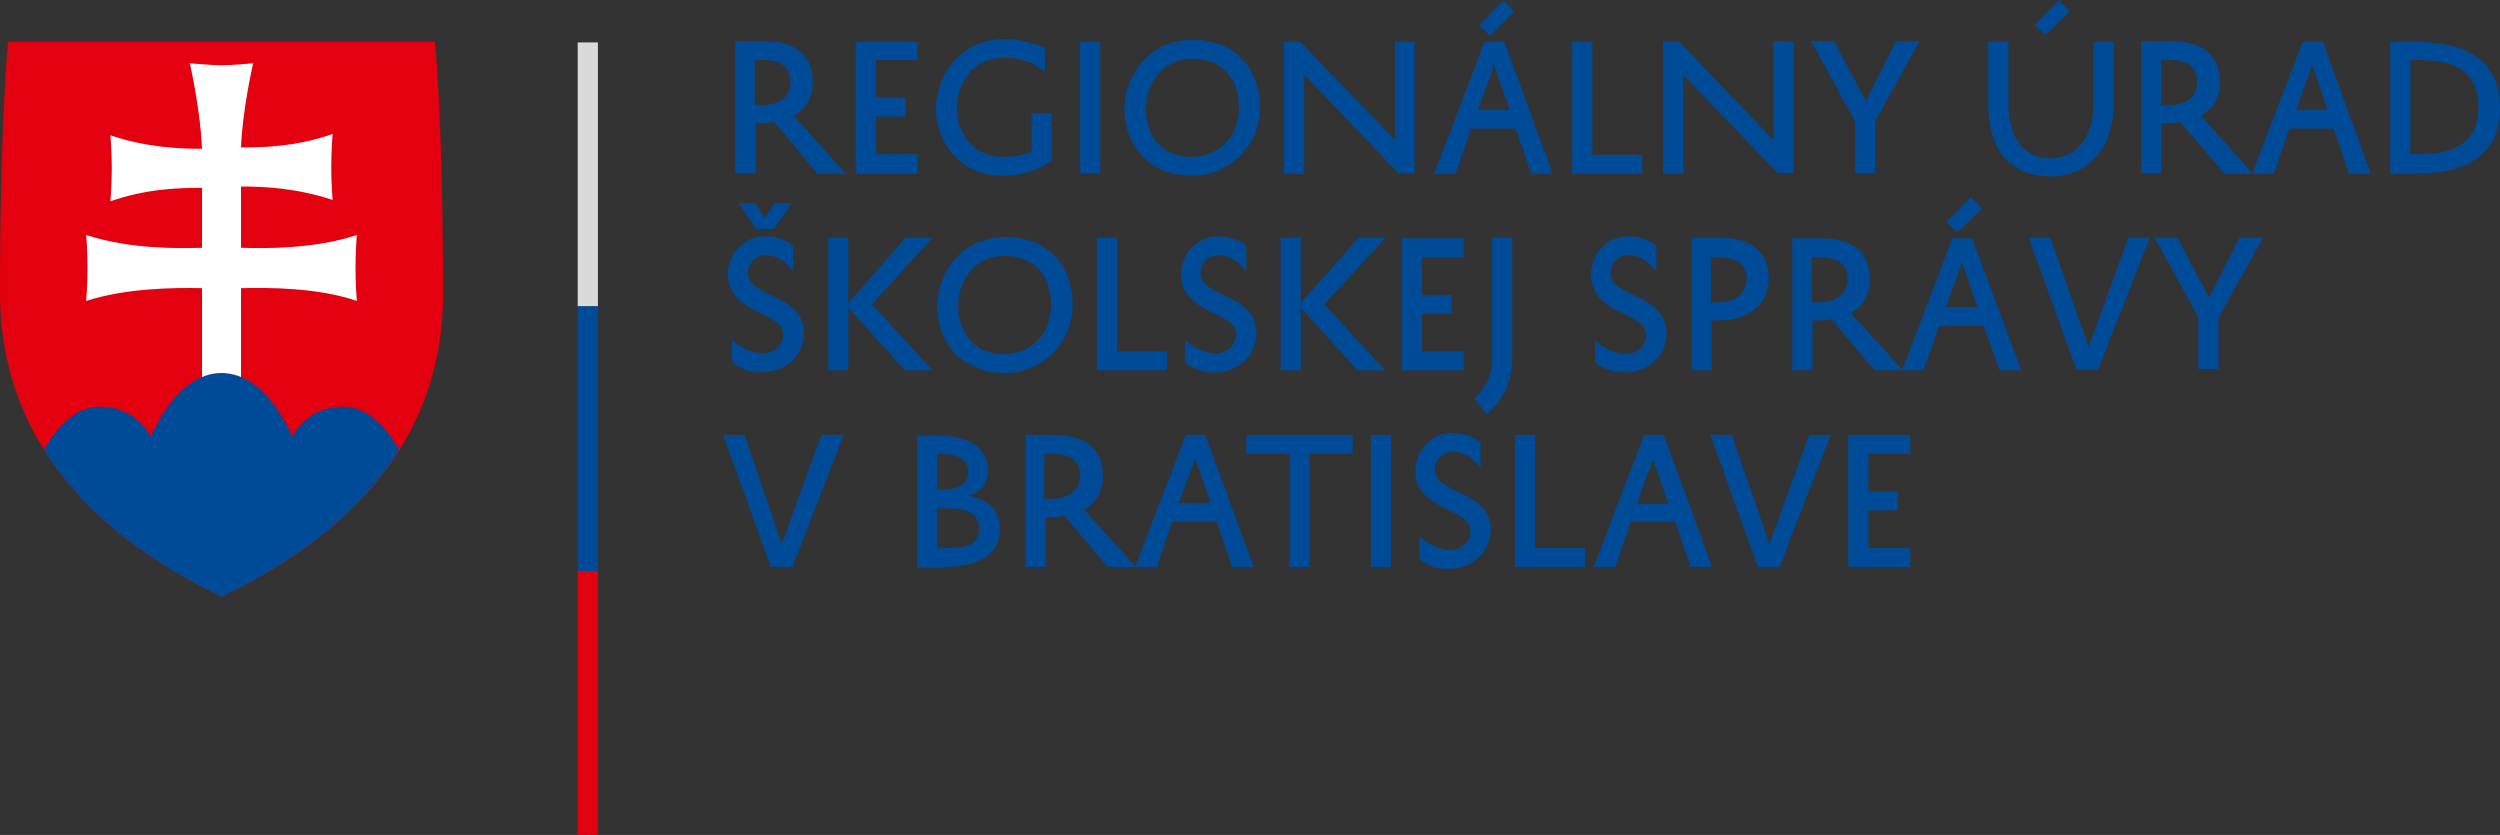
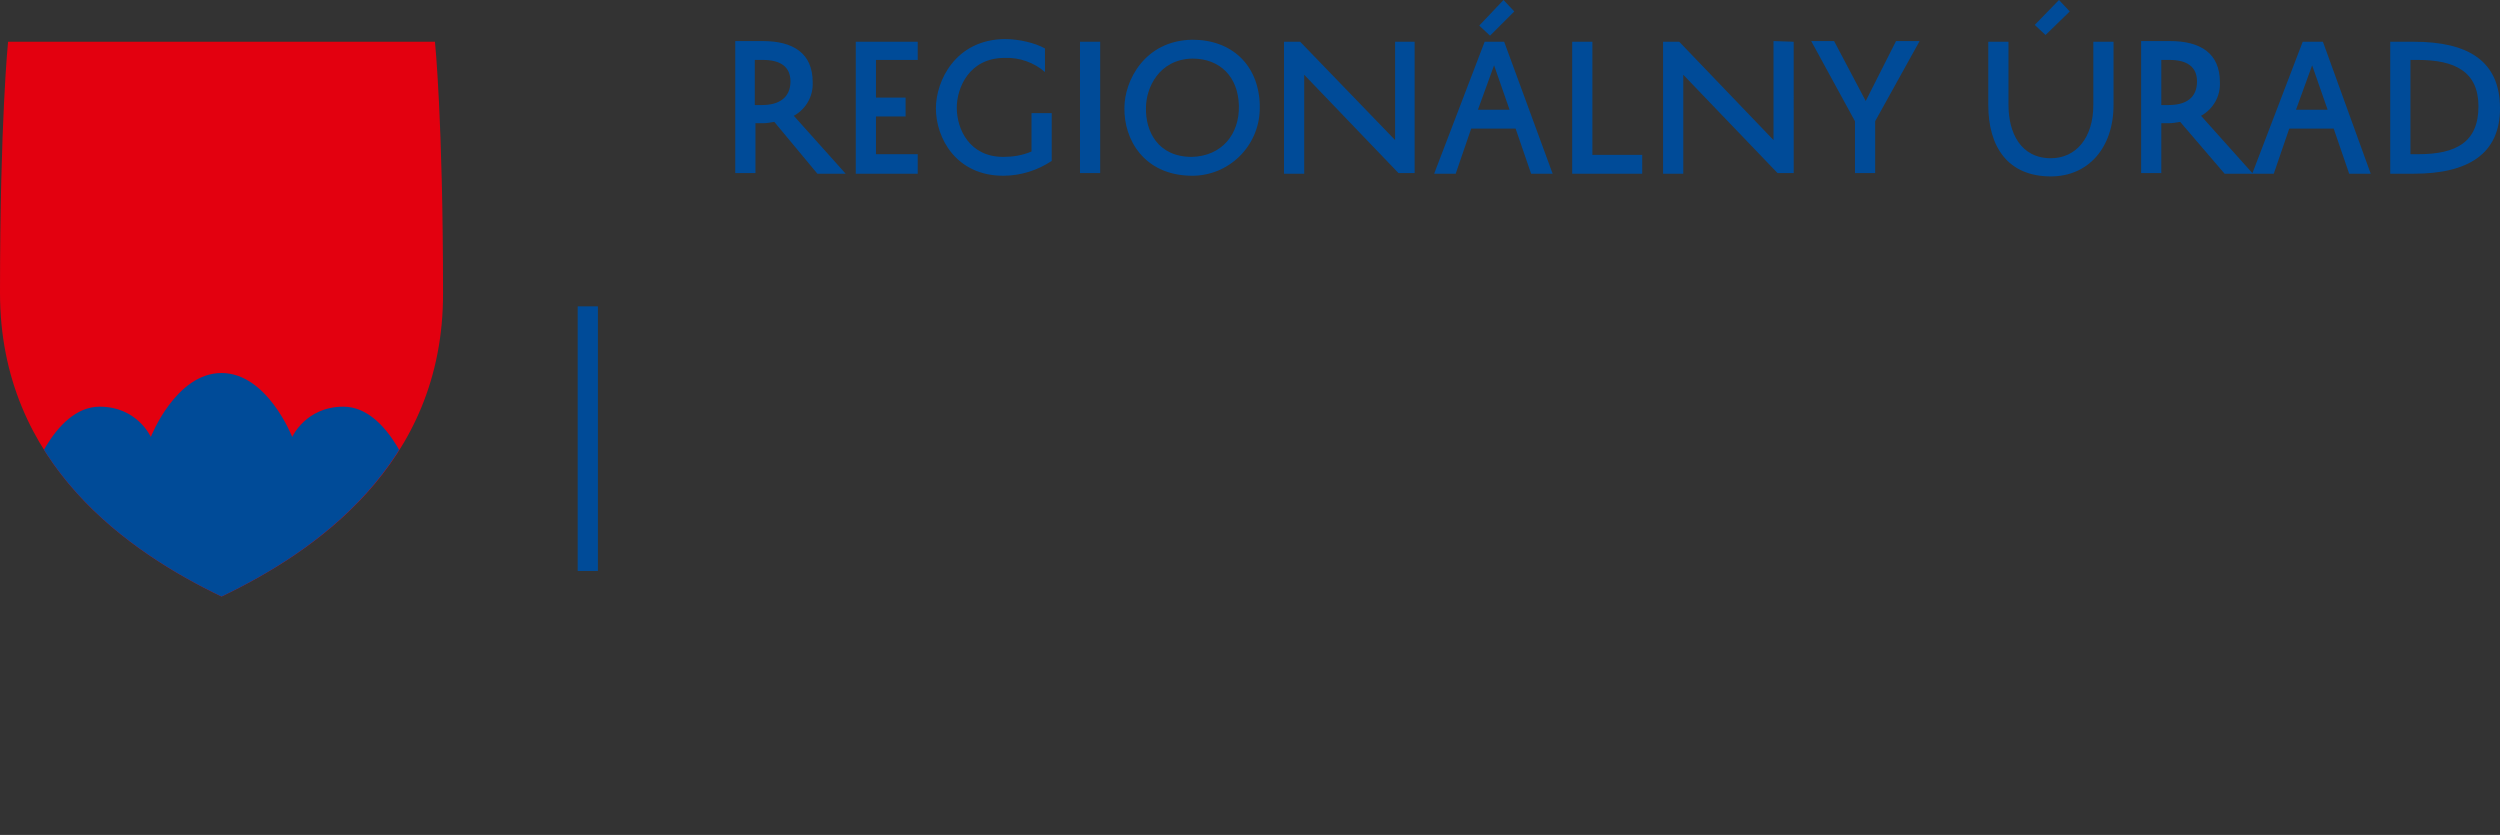
<svg xmlns="http://www.w3.org/2000/svg" xmlns:xlink="http://www.w3.org/1999/xlink" version="1.1" id="Layer_1" x="0px" y="0px" viewBox="0 0 371.3 124" style="enable-background:new 0 0 371.3 124;" xml:space="preserve">
  <rect x="0" y="0" width="371.3" height="124" fill="#333333" stroke="none" />
  <style type="text/css">
	.st0{fill:#E3000F;}
	.st1{clip-path:url(#SVGID_2_);fill:#FFFFFF;}
	.st2{clip-path:url(#SVGID_4_);fill:#004B98;}
	.st3{fill:#DADADA;}
	.st4{fill:#004B98;}
</style>
  <path class="st0" d="M32.9,88.6C19.4,82.1,0,69.1,0,43.5S1.2,6.2,1.2,6.2h63.4c0,0,1.2,11.7,1.2,37.3C65.9,69.1,46.5,82.1,32.9,88.6  " />
  <g>
    <g>
      <g>
        <defs>
-           <path id="SVGID_1_" d="M32.9,6.2H1.2c0,0-1.2,11.7-1.2,37.3s19.4,38.6,32.9,45.1c13.6-6.5,32.9-19.5,32.9-45.1      S64.6,6.2,64.6,6.2H32.9z" />
-         </defs>
+           </defs>
        <clipPath id="SVGID_2_">
          <use xlink:href="#SVGID_1_" style="overflow:visible;" />
        </clipPath>
        <path class="st1" d="M35.8,36.8c3.7,0.1,10.9,0.2,17.2-1.9c0,0-0.2,2.3-0.2,4.9c0,2.7,0.2,4.9,0.2,4.9c-5.8-2-13.1-2-17.2-1.9V57     H30V42.8c-4.1-0.1-11.4,0-17.2,1.9c0,0,0.2-2.3,0.2-4.9c0-2.7-0.2-4.9-0.2-4.9c6.4,2.1,13.5,2,17.2,1.9v-8.9     c-3.3,0-8.2,0.1-13.6,2c0,0,0.2-2.3,0.2-4.9c0-2.7-0.2-4.9-0.2-4.9c5.4,1.8,10.2,2,13.6,2c-0.2-5.6-1.8-12.7-1.8-12.7     s3.4,0.3,4.7,0.3c1.4,0,4.7-0.3,4.7-0.3s-1.6,6.9-1.8,12.5c3.3,0,8.2-0.1,13.6-2c0,0-0.2,2.3-0.2,4.9c0,2.7,0.2,4.9,0.2,4.9     c-5.4-1.8-10.3-2-13.6-2C35.8,27.7,35.8,36.8,35.8,36.8z" />
      </g>
    </g>
  </g>
  <g>
    <g>
      <g>
        <defs>
          <path id="SVGID_3_" d="M32.9,6.2H1.2c0,0-1.2,11.7-1.2,37.3s19.4,38.6,32.9,45.1c13.6-6.5,32.9-19.5,32.9-45.1      S64.6,6.2,64.6,6.2H32.9z" />
        </defs>
        <clipPath id="SVGID_4_">
          <use xlink:href="#SVGID_3_" style="overflow:visible;" />
        </clipPath>
        <path class="st2" d="M32.3,97L4.2,72c0,0,3.6-11.6,10.6-11.6c5.6,0,7.6,4.5,7.6,4.5s3.7-9.5,10.5-9.5s10.5,9.5,10.5,9.5     s2-4.5,7.6-4.5c7,0,10.6,11.6,10.6,11.6L32.3,97z" />
      </g>
    </g>
  </g>
-   <rect x="85.8" y="6.3" class="st3" width="3" height="39.2" />
  <rect x="85.8" y="45.5" class="st4" width="3" height="39.3" />
-   <rect x="85.8" y="84.8" class="st0" width="3" height="39.2" />
  <g>
-     <path class="st4" d="M283.7,81.4h-6.2v-5.6h4.4V73h-4.4v-5.6h6.2v-2.8h-9.2v19.6h9.2V81.4z M257.2,64.6H254l7.1,19.6h3.2l7.6-19.6   h-3.2l-5.9,16.2L257.2,64.6z M245.5,68.2l2.3,6.6h-4.7L245.5,68.2z M244.2,64.6l-7.5,19.6h3.2l2.3-6.7h6.6l2.3,6.7h3.2l-7.2-19.6   H244.2z M235.4,81.4H228V64.6h-3v19.6h10.4V81.4z M210.8,83c1.2,1,2.7,1.5,4.3,1.5c3.2,0,6.3-2.2,6.3-5.8c0-5.9-8.3-5.3-8.3-8.9   c-0.1-1.4,1.1-2.6,2.5-2.7c0.1,0,0.2,0,0.3,0c1.8,0,3.3,1.4,4,2.4v-3.8c-1.1-0.9-2.6-1.4-4-1.4c-3.1-0.1-5.6,2.4-5.7,5.5v0.1   c0,6,8.2,5.5,8.2,8.9c0,1.8-1.4,2.9-3.2,2.9c-1.7-0.2-3.2-0.9-4.4-2.1L210.8,83z M203.6,84.2h3V64.6h-3   C203.6,64.6,203.6,84.2,203.6,84.2z M185.1,67.4h6.4v16.8h3V67.4h6.4v-2.8h-15.8V67.4z M177.5,68.1l2.3,6.6h-4.7L177.5,68.1z    M176.1,64.6l-7.5,19.6h3.2l2.3-6.7h6.6l2.3,6.7h3.2l-7.2-19.6H176.1z M155.1,67.4h1.2c2.6,0,4.1,1,4.1,3.2s-1.7,3.5-4.2,3.5h-1.1   V67.4z M164.5,84.2h4.2l-7.7-8.5c1.8-1,2.9-2.9,2.8-5c0-4.3-2.9-6.1-7.4-6.1h-4.1v19.6h3v-7.4h1.1c0.6,0,1.1-0.1,1.7-0.2   L164.5,84.2z M139.2,72.7v-5.3h0.5c1.9,0,4.1,0.5,4.1,2.7c0,1.8-1.4,2.6-3.7,2.6H139.2z M145.4,78.5c0,2.6-2,2.9-5.1,2.9h-1.1v-5.9   h1.2C143.2,75.5,145.4,76,145.4,78.5 M139.9,84.2c4,0,8.6-0.9,8.6-5.7c0-2.9-1.9-4.4-4.7-4.9c1.8-0.5,2.9-1.7,2.9-3.6   c0-4-3.3-5.3-7.7-5.3h-2.8v19.6H139.9z M110.6,64.6h-3.2l7.1,19.6h3.2l7.6-19.6H122l-5.9,16.2L110.6,64.6z" />
-     <path class="st4" d="M329.5,47.2l6.6-11.9h-3.5l-4.5,8.9l-4.7-8.9H320l6.5,11.8v7.7h3V47.2z M304.5,35.3h-3.2l7.1,19.6h3.2   l7.7-19.6h-3.2l-5.9,16.2L304.5,35.3z M294.4,31l-1.7-1.7l-3.6,3.7l1.6,1.5L294.4,31z M291.4,39l2.3,6.6H289L291.4,39z M290,35.3   L282.5,55h3.2l2.3-6.6h6.6L297,55h3.2l-7.3-19.6H290z M269.1,38.2h1.2c2.6,0,4.1,1,4.1,3.2s-1.6,3.5-4.2,3.5h-1.1V38.2z M278.4,55   h4.2l-7.7-8.5c1.8-1,2.9-2.9,2.8-5c0-4.3-2.9-6.1-7.4-6.1h-4.1v19.6h3v-7.4h1.1c0.6,0,1.1-0.1,1.7-0.2L278.4,55z M254.1,38.2h1.2   c2.6,0,4.1,1,4.1,3.2s-1.6,3.5-4.2,3.5h-1.1V38.2z M255.2,47.6c4.2,0,7.5-2.2,7.5-6.2c0-4.3-2.9-6.1-7.4-6.1h-4.1V55h3v-7.4H255.2z    M236.9,53.8c1.2,1,2.7,1.5,4.3,1.5c3.3,0,6.3-2.1,6.3-5.8c0-5.9-8.3-5.3-8.3-8.9c-0.1-1.4,1.1-2.6,2.5-2.7c0.1,0,0.2,0,0.3,0   c1.8,0,3.3,1.4,4,2.4v-3.8c-1.1-0.9-2.6-1.4-4-1.4c-3.1-0.1-5.6,2.4-5.7,5.5c0,0.1,0,0.1,0,0.2c0,6,8.2,5.5,8.2,8.9   c0,1.8-1.4,2.9-3.2,2.9c-1.7-0.2-3.2-0.9-4.4-2.1L236.9,53.8z M220.8,61.5c2.5-2,3.8-5.1,3.8-8.3V35.3h-3v17.8   c0.1,2.3-0.9,4.5-2.6,6.1L220.8,61.5z M217.4,52.2h-6.2v-5.6h4.4v-2.8h-4.4v-5.6h6.2v-2.8h-9.2V55h9.2V52.2z M190.2,35.3V55h3v-9.3   l8.4,9.3h4.1l-9-9.8l9.1-9.9h-4l-8.6,9.7v-9.7H190.2z M176,53.8c1.2,1,2.7,1.5,4.3,1.5c3.2,0,6.3-2.1,6.3-5.8   c0-5.9-8.3-5.3-8.3-8.9c-0.1-1.4,1.1-2.6,2.5-2.7c0.1,0,0.2,0,0.3,0c1.8,0,3.3,1.4,4,2.4v-3.8c-1.1-0.9-2.6-1.4-4-1.4   c-3.1-0.1-5.6,2.4-5.7,5.5v0.1c0,6,8.2,5.5,8.2,8.9c0,1.8-1.4,2.9-3.2,2.9c-1.7-0.2-3.2-0.9-4.4-2.1L176,53.8z M173.3,52.2h-7.4   V35.3h-3V55h10.4V52.2z M142.3,45.3c0-2.9,1.8-7.2,6.9-7.3c4.1,0,6.8,2.7,6.9,7c0.1,4.3-2.6,7.5-7,7.6   C144.1,52.6,142.3,48.7,142.3,45.3 M139.2,45.3c-0.1,4.7,2.9,10,9.9,10.1c5.5,0.1,10.1-4.3,10.2-9.9c0-0.2,0-0.5,0-0.7   c-0.2-5.9-4.2-9.6-10-9.6C142.2,35.3,139.2,41.3,139.2,45.3 M123,35.3V55h3v-9.3l8.4,9.3h4.1l-9-9.8l9-9.9h-4L126,45v-9.7H123z    M115,30.2l-1.4,2.2l-1.4-2.2h-2.5l2.6,3.8h2.6l2.7-3.8H115z M108.8,53.8c1.2,1,2.7,1.5,4.3,1.5c3.2,0,6.3-2.1,6.3-5.8   c0-5.9-8.3-5.3-8.3-8.9c-0.1-1.4,1.1-2.6,2.4-2.7c0.1,0,0.2,0,0.3,0c1.8,0,3.3,1.4,4,2.4v-3.8c-1.1-0.9-2.6-1.4-4-1.4   c-3.1-0.1-5.6,2.4-5.7,5.5v0.1c0,6,8.2,5.5,8.2,8.9c0,1.8-1.4,2.9-3.2,2.9c-1.7-0.2-3.2-0.9-4.4-2.1V53.8z" />
    <path class="st4" d="M358,8.9h1.1c5.6,0,9,1.8,9,6.9c0,5.3-3.3,7.1-8.9,7.1H358V8.9z M358.5,25.8c8,0,12.8-2.9,12.8-9.7   c0-7.1-4.8-9.9-12.8-9.9H355v19.6H358.5z M343.4,9.7l2.3,6.6H341L343.4,9.7z M342,6.2l-7.5,19.6h3.2l2.3-6.7h6.6l2.3,6.7h3.2   L345,6.2L342,6.2z M321,8.9h1.2c2.6,0,4.1,1,4.1,3.2c0,2.4-1.6,3.5-4.2,3.5H321V8.9z M330.4,25.8h4.2l-7.7-8.6c1.8-1,2.9-2.9,2.8-5   c0-4.3-2.9-6.1-7.4-6.1H318v19.6h3v-7.4h1.1c0.6,0,1.1-0.1,1.7-0.2L330.4,25.8z M307.4,1.7L305.8,0l-3.6,3.7l1.6,1.5L307.4,1.7z    M295.3,6.2v9.4c0,6.2,2.9,10.6,9.3,10.6c5.5,0,9.3-4.2,9.3-10.6V6.2h-3v9.4c0,4.9-2.6,7.9-6.3,7.9c-4.5,0-6.3-3.8-6.3-7.9V6.2   H295.3z M278.5,18l6.6-11.9h-3.5l-4.5,8.9l-4.7-8.9H269l6.5,11.9v7.7h3V18z M263.4,6.1v14.7l-14-14.6H247v19.6h3V11.1l14,14.6h2.4   V6.2L263.4,6.1z M243.9,23h-7.4V6.2h-3v19.6h10.4V23z M224.9,1.7L223.3,0l-3.6,3.8l1.6,1.5L224.9,1.7z M221.9,9.7l2.3,6.6h-4.7   L221.9,9.7z M220.5,6.2L213,25.8h3.2l2.3-6.7h6.6l2.3,6.7h3.2l-7.2-19.6C223.5,6.2,220.5,6.2,220.5,6.2z M207.2,6.2v14.6L193.1,6.2   h-2.4v19.6h3V11.1l14,14.6h2.4V6.2H207.2z M170.2,16c0-2.9,1.9-7.2,6.9-7.3c4.1,0,6.8,2.7,6.9,7s-2.6,7.5-7,7.6   C171.9,23.3,170.1,19.4,170.2,16 M167,16c-0.1,4.7,2.9,10,9.9,10.1c5.5,0.1,10.1-4.3,10.2-9.9c0-0.2,0-0.5,0-0.7   c-0.2-5.9-4.2-9.6-10-9.6C170,6,167,12,167,16 M160.4,25.7h3V6.2h-3V25.7z M139,16.1c0,4.4,3,10,10,10c2.6,0,5.1-0.8,7.2-2.2v-7.1   h-3v5.7c-1.4,0.6-2.8,0.8-4.2,0.8c-5,0-6.9-4.1-6.9-7.3c0-2.9,1.8-7.4,7.1-7.4c2.2-0.1,4.4,0.7,6,2.1V7.2c-1.4-0.8-3.8-1.4-6-1.4   C141.9,5.9,139,12,139,16.1L139,16.1z M136.3,22.9h-6.2v-5.6h4.4v-2.8h-4.4V8.9h6.2V6.2h-9.2v19.6h9.2V22.9z M112.1,8.9h1.2   c2.6,0,4.1,1,4.1,3.2c0,2.4-1.7,3.5-4.2,3.5h-1.1V8.9z M121.4,25.8h4.2l-7.7-8.6c1.8-1,2.9-2.9,2.8-5c0-4.3-2.9-6.1-7.4-6.1h-4.1   v19.6h3v-7.4h1.1c0.6,0,1.1-0.1,1.7-0.2L121.4,25.8z" />
  </g>
</svg>